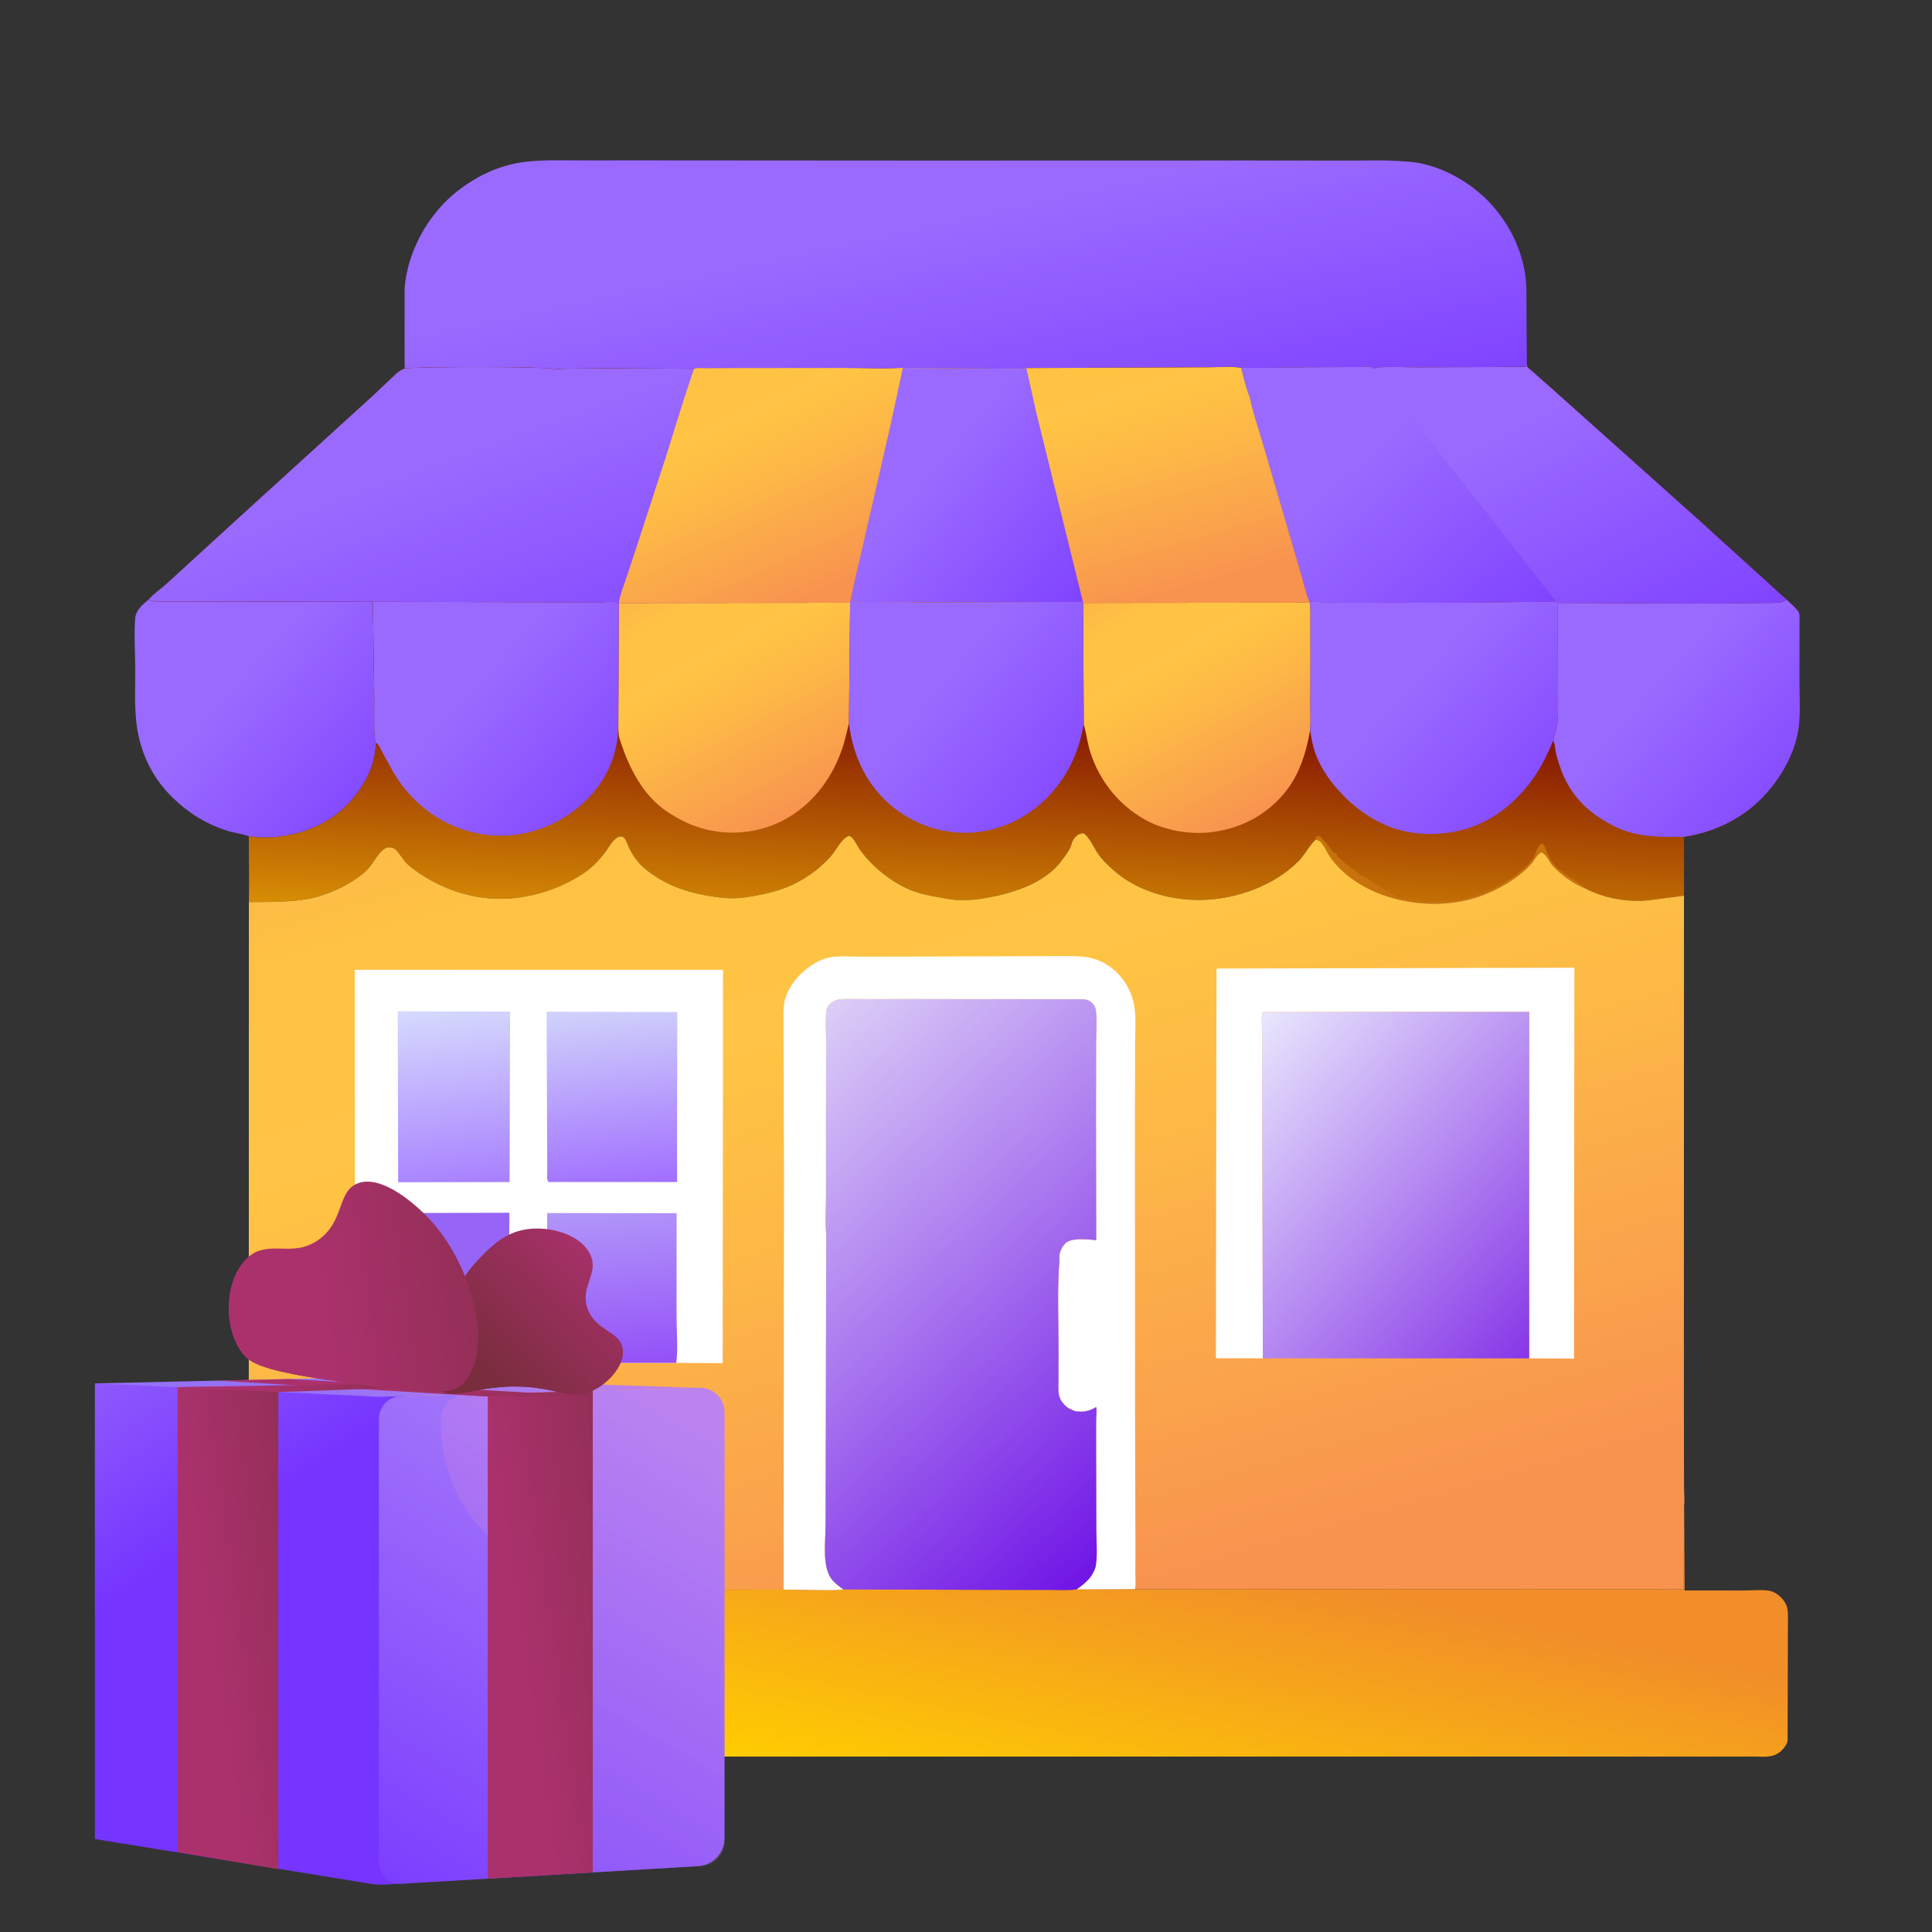
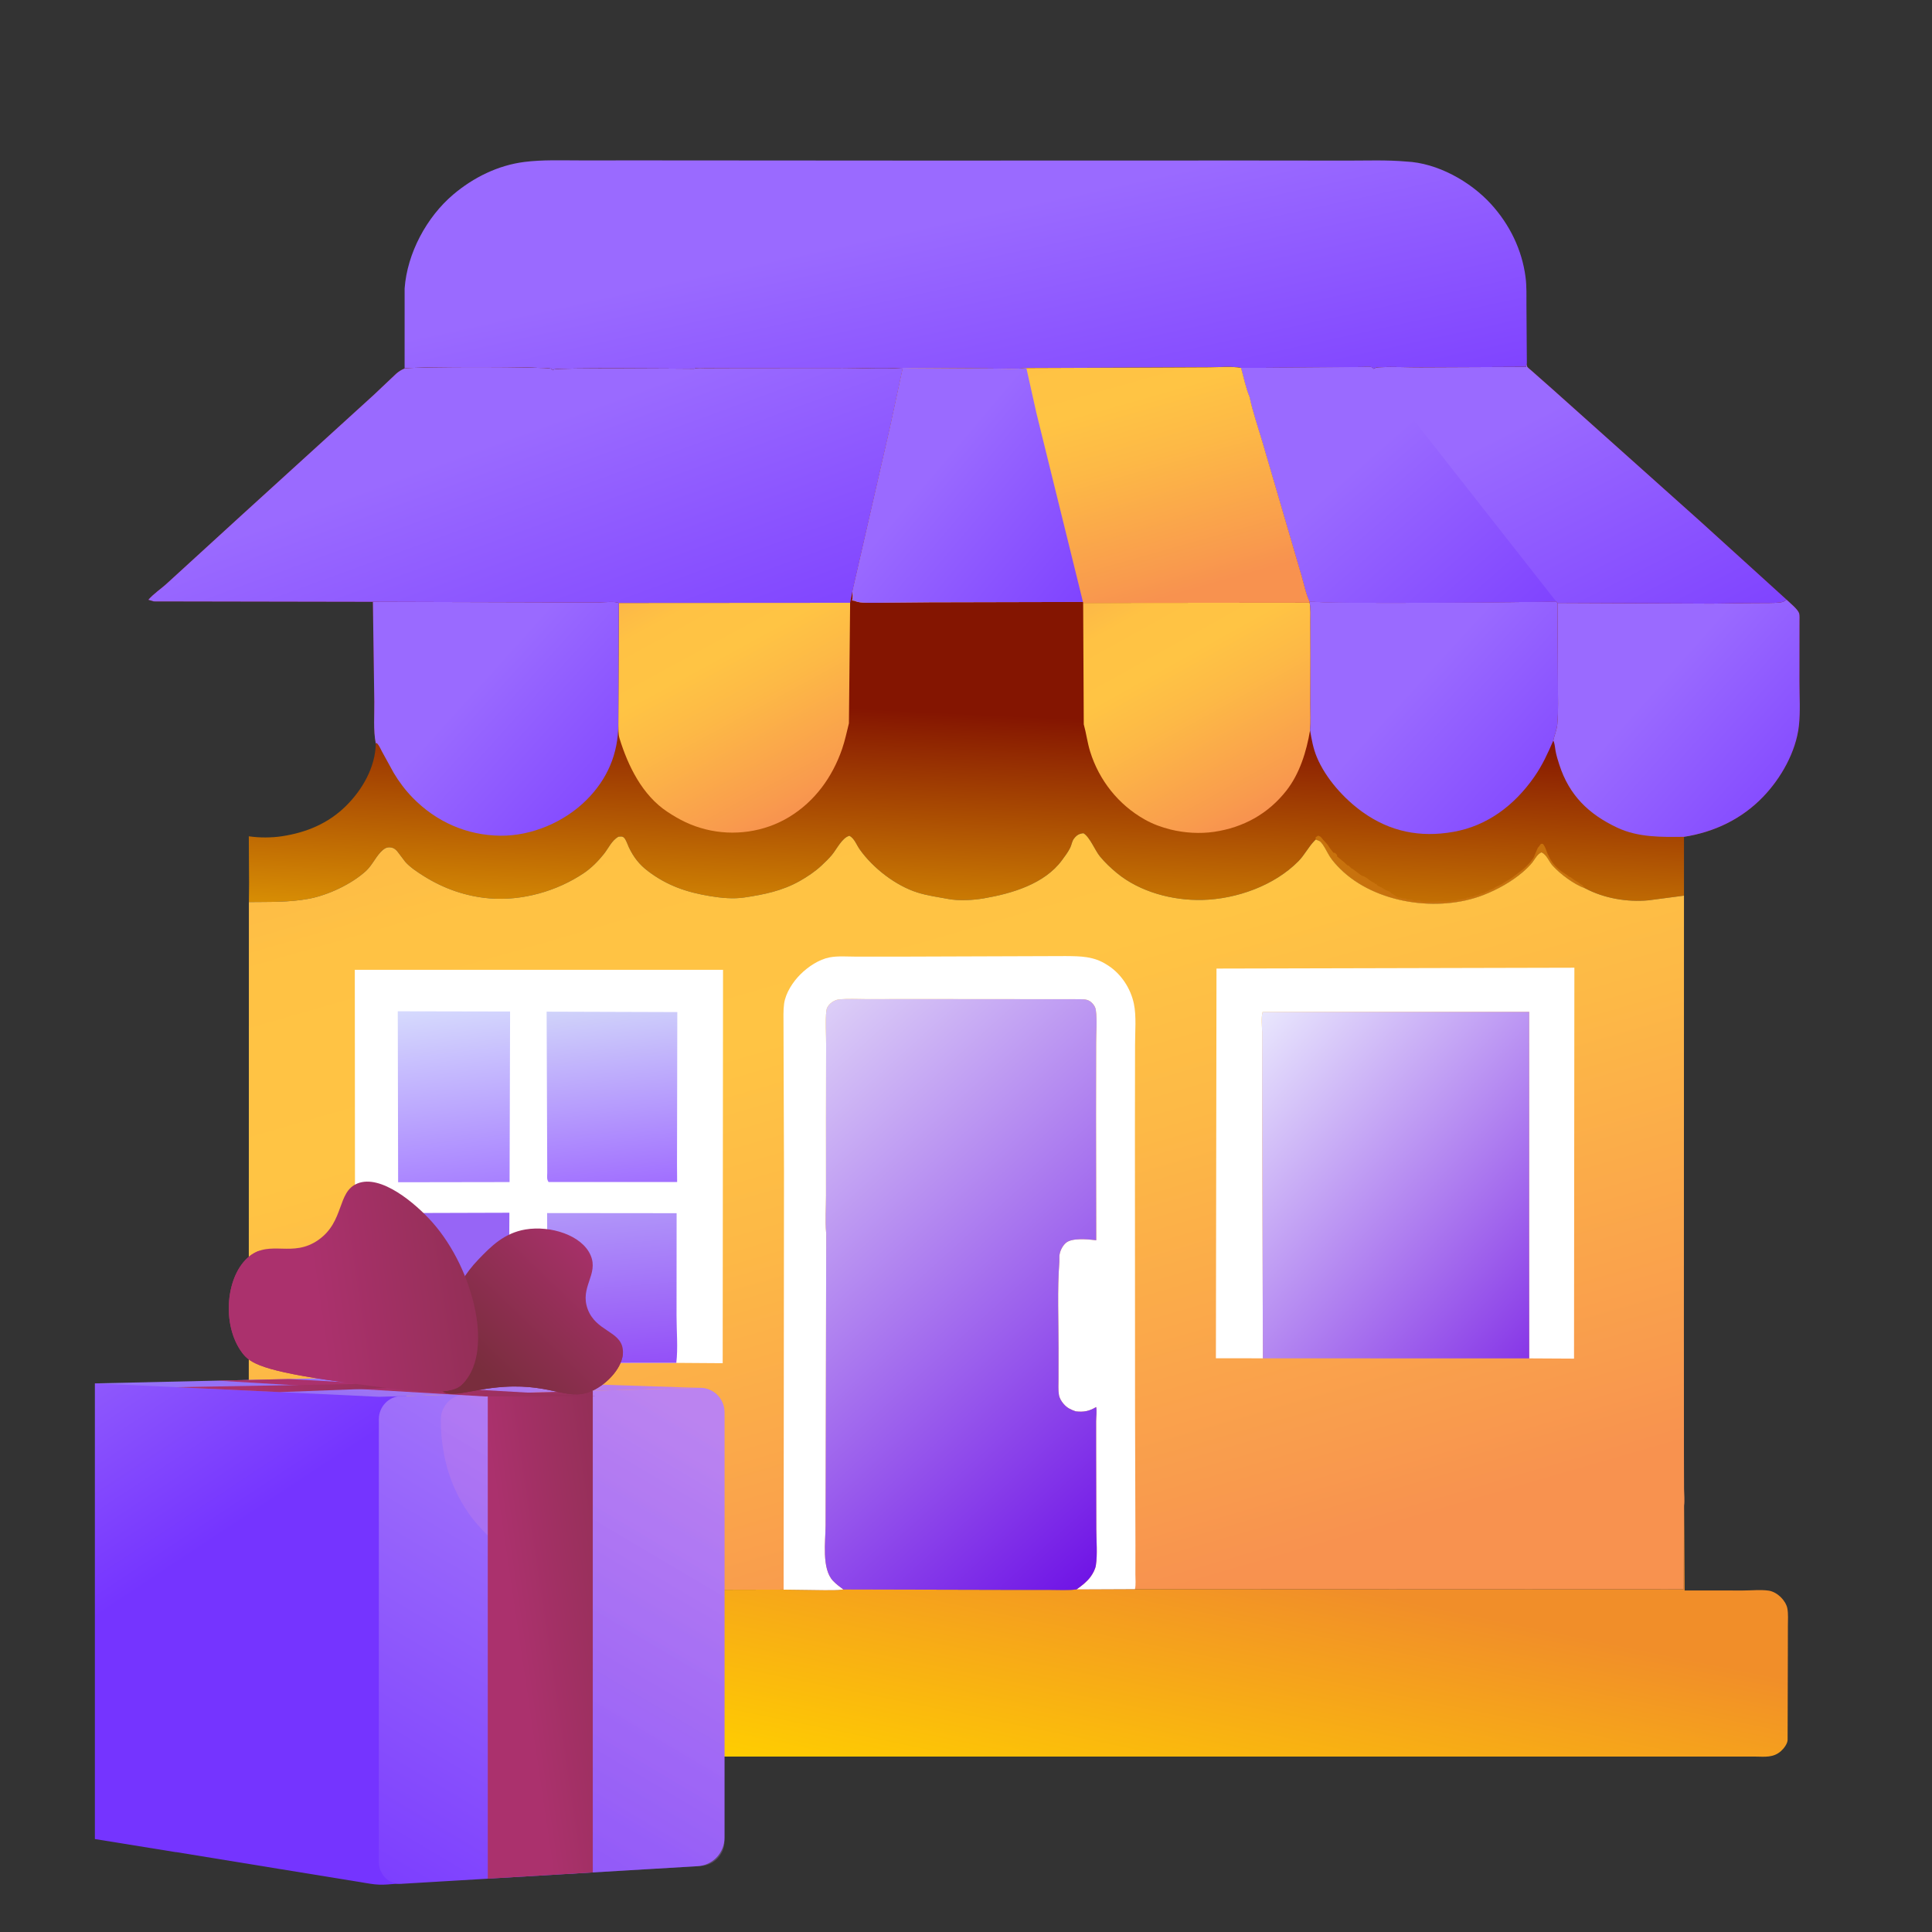
<svg xmlns="http://www.w3.org/2000/svg" width="475" height="475" viewBox="0 0 475 475" fill="none">
  <rect x="0" y="0" width="475" height="475" fill="#333333" stroke="none" />
  <g clip-path="url(#clip0_2230_5622)">
-     <path d="M36.472 147.46L37.804 147.863L91.677 147.96L92.023 172.5C92.068 175.831 91.744 179.531 92.392 182.788C92.286 188.631 89.091 194.185 85.002 198.205C80.661 202.472 75.303 204.686 69.342 205.595C66.751 205.99 63.77 205.996 61.167 205.608C59.644 204.983 57.723 204.824 56.11 204.332C50.363 202.577 45.23 199.189 41.168 194.781C36.814 190.054 34.272 184.074 33.535 177.711C33.033 173.368 33.266 168.805 33.254 164.436C33.243 160.406 32.931 156.16 33.219 152.148C33.372 150.029 34.96 148.724 36.472 147.46Z" fill="url(#paint0_linear_2230_5622)" />
    <path d="M99.477 90.592L99.481 70.906C100.109 62.279 104.875 53.379 111.438 47.821C116.389 43.628 122.456 40.631 128.925 39.815C133.368 39.255 137.92 39.442 142.392 39.438L161.643 39.437L226.845 39.481L306.57 39.46L331.229 39.486C336.028 39.493 340.936 39.291 345.718 39.715C353.388 40.059 361.491 44.595 366.578 50.172C371.155 55.19 374.197 61.388 375.071 68.146C375.368 70.443 375.279 72.8 375.29 75.113L375.392 89.361L375.153 90.206L349.297 90.323C346.041 90.347 342.672 90.123 339.436 90.295C338.756 90.331 338.259 90.28 337.742 90.734C337.533 90.579 337.363 90.352 337.116 90.271C336.654 90.12 335.561 90.235 335.045 90.231L328.951 90.297L308.738 90.453L305.133 90.447C302.703 90.013 299.861 90.295 297.384 90.305L282.59 90.373L252.348 90.493C249.525 90.832 246.445 90.615 243.595 90.616L224.133 90.487L221.978 90.44C217.162 90.773 212.128 90.478 207.285 90.471L180.117 90.494L173.454 90.516C172.595 90.521 171.422 90.384 170.621 90.669C167.203 90.65 136.743 90.357 136.117 90.863L135.975 91.004L135.715 90.827L135.522 90.67C134.621 90.128 102.204 90.137 99.477 90.592Z" fill="url(#paint1_linear_2230_5622)" />
    <path d="M414.054 370.153L414.178 391.034L428.533 391.04C430.545 391.04 432.876 390.788 434.854 391.075C435.942 391.232 437.043 391.913 437.813 392.668C438.559 393.398 439.267 394.455 439.449 395.505C439.682 396.837 439.572 398.331 439.57 399.685L439.559 406.198L439.499 427.76C439.478 428.723 438.568 429.906 437.859 430.531C435.998 432.171 433.95 431.906 431.64 431.873L46.48 431.873C43.94 431.946 40.292 432.417 38.181 430.823C37.027 429.951 36.312 428.579 36.191 427.146C36.027 425.222 36.15 423.192 36.147 421.252L36.145 409.749L36.156 400.598C36.162 399.065 36.032 397.381 36.224 395.864C36.374 394.676 36.739 393.657 37.58 392.779C38.197 392.135 39.09 391.526 39.967 391.32C41.738 390.901 44.17 391.213 46.04 391.208L61.153 391.115L192.656 390.821L202.639 390.951C204.138 390.93 205.869 391.01 207.343 390.781L246.667 390.876L258.312 390.885C260.384 390.885 262.626 391.029 264.68 390.76L279.039 390.698L413.964 390.749L414.03 370.43L414.054 370.153Z" fill="url(#paint2_linear_2230_5622)" />
    <path d="M375.393 89.36C375.413 89.609 375.372 89.87 375.454 90.106C375.528 90.32 376.425 91.022 376.62 91.203L381.913 95.879L418.055 128.199L439.238 147.423C440.034 148.196 442.023 149.777 442.34 150.794C442.493 151.285 442.419 152.265 442.427 152.793L442.414 167.567C442.406 171.131 442.674 174.943 442.277 178.475C441.557 184.865 437.862 191.365 433.44 195.941C428.179 201.388 421.456 204.581 414.023 205.741L414.022 220.202L405.306 221.351C400.084 221.842 394.361 220.866 389.727 218.404C387.09 217.492 383.646 214.937 381.775 212.877C380.758 211.758 380.353 210.202 378.995 209.55C377.941 209.994 377.458 211.099 376.787 211.971C376.114 212.845 375.214 213.702 374.376 214.419C371.604 216.791 368.153 218.698 364.768 220.027C353.665 224.388 338.067 222.153 329.463 213.571C328.539 212.65 327.635 211.652 326.928 210.552C326.265 209.518 325.464 207.686 324.593 206.893C324.389 206.708 323.759 206.528 323.483 206.407L323.183 206.707C321.702 208.222 320.728 210.224 319.24 211.731C313.272 217.774 303.955 221.054 295.601 221.257C288.321 221.434 280.238 219.318 274.546 214.604C273.081 213.391 271.637 212.031 270.43 210.559C269.202 209.064 267.934 205.763 266.377 204.86C265.337 204.968 264.764 205.287 264.088 206.134C263.537 206.824 263.499 207.647 263.13 208.412C262.63 209.45 261.776 210.577 261.093 211.504C256.787 217.347 248.723 219.699 241.924 220.863C239.237 221.324 235.771 221.524 233.095 221.015C230.518 220.526 228.023 220.218 225.503 219.414C220.157 217.709 214.609 213.404 211.386 208.856C210.573 207.708 210.093 206.182 208.858 205.488C207.064 205.901 205.685 208.827 204.516 210.214C203.721 211.159 202.807 212.043 201.9 212.879C200.334 214.323 198.488 215.553 196.637 216.598C192.343 219.021 187.858 219.932 183.052 220.647C180.267 221.061 177.378 220.779 174.616 220.327C168.845 219.383 164.028 217.742 159.328 214.188C157.144 212.537 155.769 210.739 154.596 208.29C154.278 207.627 153.928 206.42 153.401 205.937C152.978 205.547 152.561 205.687 152.034 205.71C150.347 206.708 149.653 208.479 148.466 209.973C147.081 211.716 145.36 213.446 143.513 214.684C136.888 219.124 128.373 221.529 120.375 220.874C114.604 220.401 109.147 218.495 104.247 215.43C102.674 214.445 100.856 213.263 99.617 211.864L97.881 209.567C97.437 208.953 96.917 208.493 96.138 208.362C95.364 208.23 94.738 208.457 94.15 208.955C92.485 210.363 91.604 212.663 89.95 214.164C86.396 217.39 80.637 220.088 75.94 220.966C71.052 221.88 66.136 221.72 61.192 221.784L61.239 217.191L61.17 205.609C63.773 205.996 66.754 205.99 69.345 205.595C75.306 204.686 80.664 202.472 85.005 198.205C89.094 194.186 92.289 188.631 92.395 182.788C91.747 179.532 92.071 175.831 92.026 172.501L91.68 147.96L37.807 147.863L36.475 147.46C37.718 145.987 39.749 144.653 41.186 143.306L59.261 126.784L91.896 97.085L97.374 91.903C98.025 91.325 98.671 90.92 99.477 90.591C102.205 90.137 134.621 90.128 135.523 90.67L135.716 90.827L135.976 91.004L136.118 90.863C136.744 90.357 167.204 90.65 170.622 90.669C171.423 90.384 172.596 90.521 173.454 90.516L180.118 90.494L207.286 90.47C212.128 90.478 217.162 90.773 221.979 90.44L224.133 90.487L243.596 90.616C246.445 90.615 249.526 90.832 252.349 90.493L282.591 90.373L297.385 90.304C299.862 90.295 302.704 90.013 305.134 90.447L308.739 90.453L328.952 90.297L335.045 90.231C335.562 90.235 336.655 90.12 337.117 90.271C337.363 90.352 337.534 90.579 337.743 90.734C338.26 90.28 338.757 90.331 339.436 90.295C342.673 90.123 346.042 90.347 349.298 90.323L375.154 90.206L375.393 89.36Z" fill="url(#paint3_linear_2230_5622)" />
    <path d="M324.089 205.455C324.417 205.599 324.632 205.629 324.851 205.921C325.475 206.753 326.306 207.397 326.794 208.277C327.041 208.722 327.541 209.206 327.839 209.668L328.186 209.669C328.551 210.034 328.763 210.058 328.767 210.596L330.042 211.642C330.405 211.926 330.724 212.215 331.05 212.54C331.771 213.262 330.843 212.396 331.665 212.916L332.246 213.497L332.536 213.612L334.217 214.889L334.583 215.142C335.213 215.562 334.593 215.173 335.319 215.467C336.247 215.844 336.917 216.756 337.927 217.091L338.16 217.438L338.276 217.208L338.506 217.554C338.847 217.895 339.373 218.044 339.782 218.25L340.008 218.425C340.343 218.677 341.23 219.107 341.638 219.178L341.907 219.462C342.435 219.989 341.975 219.591 342.566 219.874L343.031 220.223C343.415 220.497 343.58 220.667 344.046 220.705C344.518 220.743 344.295 220.702 344.647 220.835C345.004 220.97 345.324 220.93 345.698 220.919L345.93 221.151L346.189 221.153C346.807 221.164 347.25 221.138 347.785 221.497L348.09 221.439C348.466 221.378 348.798 221.374 349.177 221.383L349.409 221.615C351.164 221.787 353.076 221.609 354.851 221.611C355.532 221.611 356.382 221.758 356.947 221.383L357.258 221.422C357.703 221.458 357.818 221.365 358.222 221.265L358.918 221.151C359.434 221.062 359.898 220.92 360.426 220.917L360.658 220.687C361.129 220.686 361.237 220.8 361.585 220.455L362.049 220.512L362.245 220.375C362.549 220.186 362.749 220.168 363.093 220.105C363.514 220.028 363.596 220.065 363.905 219.759L364.666 219.592C365.149 219.496 364.775 219.581 365.296 219.295L365.557 219.194C365.834 219.083 366.035 218.971 366.289 218.825C366.631 218.628 366.854 218.634 367.153 218.482L367.37 218.317C367.788 218.003 368.36 217.838 368.833 217.555L369.058 217.446C369.399 217.276 369.246 217.357 369.613 217.091C370.365 216.545 371.333 216.203 372.022 215.585L373.878 214.193L374.147 213.981C375.059 213.252 375.984 212.358 376.661 211.407L376.933 211.034C377.189 210.664 377.201 210.514 377.358 210.133L378.054 208.509L378.864 207.467H379.328C380.075 208.338 380.155 209.378 380.718 210.364L380.835 210.654C381.488 211.962 382.461 213.14 383.619 214.018L383.981 214.297L384.895 214.889C385.314 215.153 385.165 215.066 385.533 215.36C386.092 215.807 385.534 215.399 386.169 215.699L386.634 216.048C386.986 216.317 387.313 216.561 387.718 216.742C388.222 216.967 388.408 217.375 388.952 217.555L389.726 218.404C387.089 217.492 383.646 214.937 381.774 212.877C380.757 211.758 380.352 210.202 378.995 209.55C377.94 209.994 377.458 211.099 376.786 211.971C376.113 212.845 375.214 213.702 374.376 214.419C371.604 216.791 368.152 218.698 364.767 220.027C353.664 224.388 338.066 222.154 329.463 213.572C328.539 212.65 327.634 211.652 326.928 210.552C326.265 209.519 325.464 207.687 324.592 206.893C324.389 206.708 323.758 206.528 323.482 206.407L323.465 205.846L324.089 205.455Z" fill="#C8720D" />
    <path d="M321.988 148.179C322.286 149.689 322.167 151.322 322.174 152.858L322.195 161.47L322.165 173.288C322.157 175.353 322.277 177.497 322.093 179.549C321.225 184.719 319.547 190.209 316.259 194.393C311.756 200.123 305.671 203.455 298.498 204.514C295.044 205.024 291.207 204.787 287.822 203.95C285.567 203.393 283.477 202.625 281.443 201.484C274.997 197.864 270.226 191.853 268.028 184.797C267.335 182.574 267.078 180.312 266.454 178.082L266.305 148.23L321.988 148.179Z" fill="url(#paint4_linear_2230_5622)" />
    <path d="M152.148 148.236L209.011 148.2L208.714 177.839C208.186 179.932 207.749 182.077 207.046 184.12C204.665 191.033 200.349 197.017 194.042 200.855C187.937 204.57 180.389 205.638 173.462 203.89C169.883 202.988 167.114 201.6 164.06 199.577C157.922 195.511 154.414 188.341 152.317 181.549C151.992 180.497 152.059 179.232 152.02 178.134L152.148 148.236Z" fill="url(#paint5_linear_2230_5622)" />
-     <path d="M209.568 145.41C209.63 146.176 209.739 146.883 209.494 147.627L209.776 147.661C210.289 147.738 209.97 147.676 210.384 147.832C211.697 148.325 213.858 148.175 215.26 148.199L228.482 148.079L266.257 147.994L266.305 148.229L266.454 178.082C265.404 183.789 263.534 188.597 259.971 193.219C255.135 199.49 248.275 203.618 240.382 204.562C233.099 205.433 225.576 203.201 219.829 198.662C213.234 193.454 209.728 186.025 208.713 177.839L209.01 148.2L209.568 145.41Z" fill="url(#paint6_linear_2230_5622)" />
    <path d="M321.982 147.935L322.851 147.859C323.903 148.558 377.413 148.052 382.597 147.873L382.93 148.233L383.032 167.776C383.004 171.178 383.19 174.76 382.873 178.13C382.745 179.484 382.164 180.751 381.895 182.074C380.515 185.26 379.199 188.162 377.194 191.029C372.356 197.951 365.718 203.053 357.298 204.527C349.139 205.956 341.768 204.485 335.028 199.672C330.448 196.402 325.927 191.375 323.747 186.126C322.863 183.998 322.468 181.811 322.093 179.548C322.277 177.495 322.157 175.352 322.166 173.286L322.195 161.468L322.174 152.856C322.168 151.321 322.286 149.687 321.988 148.177L321.982 147.935Z" fill="url(#paint7_linear_2230_5622)" />
    <path d="M91.678 147.96L135.913 148.087L147.609 148.086C148.846 148.086 151.012 147.788 152.147 148.235L152.018 178.134C151.985 185.357 149.325 191.548 144.207 196.668C138.79 202.087 130.737 205.547 123.041 205.466C114.744 205.377 107.23 202.042 101.443 196.111C99.666 194.291 98.097 192.204 96.795 190.019L93.94 184.823C93.552 184.105 93.206 183.201 92.597 182.665L92.394 182.788C91.745 179.531 92.069 175.831 92.024 172.5L91.678 147.96Z" fill="url(#paint8_linear_2230_5622)" />
    <path d="M439.236 147.424C440.032 148.197 442.021 149.778 442.338 150.795C442.491 151.286 442.417 152.266 442.425 152.794L442.412 167.567C442.404 171.132 442.672 174.944 442.275 178.476C441.555 184.866 437.86 191.366 433.439 195.942C428.177 201.388 421.454 204.582 414.022 205.742C408.436 205.808 402.749 205.907 397.567 203.464C390.555 200.156 385.795 195.508 383.372 188.013C383.019 186.918 382.662 185.789 382.452 184.658C382.312 183.911 382.289 183.08 382.016 182.373L381.895 182.075C382.164 180.752 382.745 179.485 382.873 178.131C383.19 174.761 383.004 171.179 383.031 167.776L382.93 148.234L420.861 148.405L431.387 148.258C433.45 148.225 435.66 148.336 437.706 148.107C438.354 148.034 438.727 147.816 439.236 147.424Z" fill="url(#paint9_linear_2230_5622)" />
    <path d="M375.392 89.36C375.412 89.609 375.371 89.87 375.452 90.106C375.527 90.32 376.424 91.022 376.619 91.203L381.911 95.879L418.054 128.199L439.236 147.423C438.727 147.816 438.354 148.034 437.706 148.106C435.661 148.335 433.451 148.224 431.388 148.258L420.862 148.404L382.93 148.233L382.597 147.873C377.413 148.052 323.904 148.559 322.852 147.86L321.983 147.935C321.077 146.082 320.607 143.602 320.016 141.598L315.844 127.331L310.306 108.418C309.249 104.837 307.99 101.234 307.223 97.584C306.288 95.358 305.786 92.784 305.133 90.447L308.738 90.453L328.951 90.297L335.044 90.231C335.56 90.235 336.653 90.12 337.116 90.271C337.362 90.352 337.533 90.579 337.741 90.734C338.258 90.28 338.756 90.331 339.435 90.295C342.671 90.123 346.041 90.347 349.296 90.323L375.153 90.206L375.392 89.36Z" fill="url(#paint10_linear_2230_5622)" />
    <path d="M308.738 90.454L328.951 90.298L335.044 90.231C335.56 90.236 336.653 90.121 337.116 90.272C337.362 90.352 337.533 90.58 337.741 90.735L382.597 147.874C377.413 148.053 323.904 148.559 322.852 147.86L321.983 147.936C321.077 146.082 320.607 143.602 320.016 141.599L315.844 127.332L310.306 108.419C309.249 104.838 307.99 101.235 307.223 97.585C306.288 95.359 305.786 92.784 305.133 90.448L308.738 90.454Z" fill="url(#paint11_linear_2230_5622)" />
    <path d="M282.589 90.373L297.384 90.305C299.861 90.295 302.702 90.013 305.133 90.448C305.786 92.784 306.288 95.359 307.223 97.584C307.99 101.234 309.249 104.837 310.306 108.419L315.844 127.331L320.016 141.599C320.607 143.602 321.077 146.082 321.983 147.935L321.988 148.178L266.305 148.229L266.258 147.993L228.483 148.079L215.261 148.198C213.859 148.175 211.698 148.324 210.385 147.831C209.97 147.675 210.29 147.738 209.777 147.661L209.494 147.627C209.74 146.883 209.63 146.175 209.569 145.41L218.809 105.129L221.977 90.44L224.132 90.487L243.594 90.616C246.444 90.615 249.524 90.832 252.347 90.493L282.589 90.373Z" fill="url(#paint12_linear_2230_5622)" />
    <path d="M221.977 90.44L224.132 90.487L243.594 90.616C246.444 90.615 249.524 90.833 252.347 90.494L254.781 101.43L266.258 147.994L228.483 148.079L215.261 148.199C213.859 148.175 211.698 148.325 210.385 147.831C209.97 147.676 210.29 147.738 209.777 147.661L209.494 147.627C209.74 146.883 209.63 146.175 209.569 145.41L218.809 105.129L221.977 90.44Z" fill="url(#paint13_linear_2230_5622)" />
    <path d="M99.477 90.592C102.205 90.137 134.621 90.128 135.523 90.67L135.716 90.827L135.976 91.004L136.118 90.864C136.744 90.358 167.204 90.651 170.622 90.669C171.423 90.385 172.596 90.521 173.454 90.517L180.118 90.494L207.286 90.471C212.128 90.478 217.162 90.773 221.979 90.44L218.81 105.129L209.57 145.41L209.012 148.2L152.149 148.236C151.014 147.789 148.848 148.087 147.611 148.086L135.915 148.087L91.68 147.961L37.807 147.864L36.475 147.461C37.718 145.988 39.749 144.654 41.186 143.307L59.261 126.785L91.896 97.085L97.374 91.903C98.025 91.325 98.671 90.921 99.477 90.592Z" fill="url(#paint14_linear_2230_5622)" />
-     <path d="M170.62 90.67C171.421 90.385 172.594 90.522 173.452 90.517L180.116 90.494L207.284 90.471C212.126 90.478 217.16 90.773 221.977 90.44L218.808 105.129L209.568 145.41L209.01 148.2L152.146 148.236C152.431 146.29 153.231 144.355 153.855 142.495L156.6 134.197L163.718 112.328L168.064 98.391L170.62 90.67Z" fill="url(#paint15_linear_2230_5622)" />
    <path d="M61.191 221.785C66.135 221.72 71.051 221.88 75.94 220.966C80.637 220.088 86.395 217.391 89.949 214.165C91.603 212.663 92.484 210.363 94.149 208.955C94.737 208.457 95.364 208.231 96.137 208.362C96.916 208.493 97.436 208.954 97.88 209.568L99.616 211.864C100.855 213.263 102.673 214.446 104.247 215.43C109.146 218.495 114.603 220.401 120.374 220.874C128.372 221.529 136.888 219.124 143.513 214.684C145.36 213.446 147.081 211.716 148.465 209.973C149.652 208.479 150.347 206.708 152.033 205.71C152.561 205.687 152.977 205.548 153.4 205.937C153.927 206.42 154.277 207.627 154.595 208.29C155.768 210.739 157.143 212.537 159.327 214.189C164.027 217.742 168.844 219.384 174.615 220.327C177.377 220.779 180.266 221.061 183.052 220.647C187.857 219.932 192.342 219.022 196.636 216.599C198.487 215.553 200.333 214.323 201.899 212.88C202.806 212.043 203.721 211.159 204.516 210.215C205.685 208.827 207.063 205.902 208.857 205.488C210.093 206.182 210.572 207.709 211.386 208.856C214.609 213.405 220.156 217.709 225.502 219.415C228.022 220.219 230.518 220.526 233.094 221.015C235.77 221.524 239.236 221.324 241.923 220.864C248.722 219.699 256.787 217.348 261.092 211.504C261.775 210.577 262.629 209.45 263.129 208.413C263.499 207.648 263.537 206.824 264.087 206.134C264.763 205.287 265.336 204.968 266.377 204.86C267.933 205.764 269.202 209.064 270.429 210.559C271.636 212.031 273.08 213.391 274.546 214.604C280.237 219.318 288.321 221.435 295.6 221.258C303.954 221.054 313.271 217.774 319.239 211.731C320.727 210.224 321.701 208.222 323.183 206.707L323.482 206.407C323.758 206.528 324.389 206.708 324.592 206.893C325.464 207.687 326.265 209.519 326.927 210.552C327.634 211.652 328.538 212.65 329.463 213.572C338.066 222.154 353.664 224.388 364.767 220.027C368.152 218.698 371.603 216.791 374.376 214.419C375.214 213.702 376.113 212.845 376.786 211.971C377.457 211.099 377.94 209.994 378.995 209.55C380.352 210.202 380.757 211.758 381.774 212.877C383.645 214.937 387.089 217.492 389.726 218.404C394.361 220.866 400.083 221.842 405.305 221.351L414.022 220.203L414.001 326.167L414.014 357.69L414.042 366.077C414.054 367.372 414.227 368.88 414.055 370.154L414.032 370.431L413.965 390.75L279.04 390.699L264.681 390.76C262.628 391.03 260.385 390.885 258.313 390.886L246.668 390.877L207.344 390.782C205.87 391.01 204.139 390.931 202.64 390.952L192.657 390.822L61.154 391.116L61.191 221.785Z" fill="url(#paint16_linear_2230_5622)" />
    <path d="M310.492 333.953L298.941 333.941L299.086 238.131L387.077 237.922L386.988 334.031L375.969 333.97L375.954 301.514L375.97 248.769L310.436 248.779C310.009 250.181 310.302 252.38 310.302 253.865L310.3 266.818L310.492 333.953Z" fill="white" />
    <path d="M192.657 390.823L192.751 287.898L192.658 260.981L192.631 251.977C192.638 250.273 192.547 248.469 192.777 246.779C193.137 244.13 194.956 241.371 196.819 239.524C198.686 237.673 201.345 235.888 203.95 235.384C206.012 234.985 208.429 235.201 210.541 235.197L223.071 235.191L261.997 235.06C265.724 235.092 268.89 235.099 272.138 237.188L272.466 237.395C275.684 239.479 277.998 243.051 278.775 246.778C279.42 249.877 279.058 253.668 279.065 256.836L279.032 277.318L279.061 346.568L279.158 379.961L279.145 387.064C279.141 388.179 279.302 389.624 279.04 390.7L264.681 390.761C265.921 389.917 267.228 388.887 268.123 387.673C268.685 386.911 269.29 385.797 269.431 384.865C269.859 382.051 269.542 378.786 269.537 375.919L269.494 356.751L269.493 349.401C269.501 348.258 269.695 347.064 269.51 345.934C267.8 346.952 266.46 347.219 264.484 346.996C263.27 346.573 262.368 346.172 261.511 345.177C260.962 344.539 260.504 343.808 260.354 342.968C260.134 341.742 260.244 340.352 260.239 339.101L260.248 331.464C260.267 324.448 259.922 317.203 260.456 310.217L260.459 308.82C260.546 307.642 261.189 306.326 262.085 305.558C263.537 304.312 267.394 304.675 269.24 304.891L269.517 304.927L269.468 274.083L269.498 256.353C269.493 253.802 269.777 250.834 269.422 248.325C269.333 247.699 269.03 247.17 268.607 246.71C267.774 245.801 266.933 245.675 265.747 245.665L225.28 245.631L213.001 245.645C210.784 245.649 208.404 245.482 206.203 245.735C205.422 245.825 204.67 246.238 204.1 246.774C203.585 247.258 203.242 247.808 203.164 248.518C202.88 251.119 203.119 254.06 203.111 256.691L203.078 274.788L203.084 293.912C203.086 296.864 202.84 300.054 203.105 302.981L203.135 303.091L202.984 375.027C202.962 378.926 201.98 385.671 204.797 388.652C205.561 389.461 206.448 390.127 207.344 390.783C205.87 391.011 204.139 390.932 202.64 390.953L192.657 390.823Z" fill="white" />
    <path d="M310.493 333.953L310.301 266.819L310.303 253.865C310.303 252.38 310.01 250.182 310.437 248.779L375.971 248.77L375.955 301.514L375.97 333.97L344.559 333.966L310.493 333.953Z" fill="url(#paint17_linear_2230_5622)" />
    <path d="M98.029 335.128L87.308 335.18L87.232 238.441L177.764 238.44L177.679 335.155L166.277 335.076L138.949 335.08C137.08 335.312 134.968 335.12 133.077 335.09L125.037 335.107L98.029 335.128Z" fill="white" />
    <path d="M98.029 335.127L97.822 298.243L125.238 298.162L125.036 335.106L98.029 335.127Z" fill="#9765F6" />
    <path d="M97.795 248.634L125.411 248.689L125.283 290.624L97.883 290.668L97.795 248.634Z" fill="url(#paint18_linear_2230_5622)" />
    <path d="M138.947 335.08L134.648 334.968L134.516 298.243L166.355 298.274L166.335 323.521C166.332 327.227 166.716 331.423 166.275 335.076L138.947 335.08Z" fill="url(#paint19_linear_2230_5622)" />
    <path d="M134.545 288.341L134.393 248.725L166.522 248.829L166.45 286.282L166.48 290.613L134.87 290.605C134.363 289.927 134.538 289.17 134.545 288.341Z" fill="url(#paint20_linear_2230_5622)" />
    <path d="M203.134 303.09L203.103 302.98C202.839 300.052 203.084 296.863 203.083 293.91L203.077 274.787L203.109 256.689C203.117 254.058 202.878 251.117 203.162 248.516C203.24 247.807 203.584 247.257 204.098 246.772C204.668 246.237 205.42 245.823 206.201 245.733C208.402 245.48 210.782 245.647 213 245.643L225.278 245.63L265.745 245.663C266.931 245.673 267.773 245.8 268.605 246.708C269.028 247.169 269.332 247.698 269.42 248.324C269.775 250.832 269.491 253.8 269.496 256.352L269.467 274.082L269.515 304.925L269.238 304.889C267.392 304.674 263.535 304.31 262.083 305.556C261.188 306.325 260.544 307.64 260.457 308.819L260.454 310.215C259.92 317.202 260.265 324.447 260.246 331.462L260.237 339.099C260.242 340.35 260.132 341.741 260.352 342.967C260.502 343.806 260.96 344.537 261.509 345.175C262.366 346.17 263.268 346.571 264.482 346.995C266.458 347.218 267.798 346.951 269.508 345.932C269.693 347.062 269.5 348.256 269.491 349.4L269.493 356.749L269.535 375.917C269.54 378.784 269.857 382.049 269.43 384.863C269.288 385.796 268.683 386.909 268.121 387.671C267.227 388.885 265.919 389.916 264.679 390.76C262.626 391.029 260.384 390.885 258.312 390.885L246.667 390.876L207.342 390.781C206.447 390.126 205.56 389.459 204.795 388.65C201.979 385.67 202.96 378.924 202.982 375.025L203.134 303.09Z" fill="url(#paint21_linear_2230_5622)" />
    <path d="M100.813 462.879L95.301 463.312C93.872 463.427 92.435 463.367 91.021 463.135L69.158 459.571L68.801 459.515L43.394 455.368H43.236L23.326 452.145V340.114H43.354H43.394L68.801 341.377L69.177 341.566L99.907 342.75L100.813 462.879Z" fill="url(#paint22_linear_2230_5622)" />
    <path d="M178.124 347.246V451.804C178.132 453.595 177.454 455.321 176.228 456.626C175.002 457.932 173.322 458.718 171.534 458.822L98.614 463.16C95.661 463.335 93.147 460.884 93.147 457.845V348.915C93.147 345.871 95.533 343.348 98.494 343.255L171.94 341.21C172.746 341.185 173.549 341.323 174.301 341.615C175.053 341.908 175.738 342.349 176.316 342.913C176.893 343.476 177.351 344.15 177.661 344.895C177.972 345.64 178.129 346.439 178.124 347.246Z" fill="url(#paint23_linear_2230_5622)" />
    <path d="M23.479 340.115L93.145 343.415L171.938 341.22L91.157 338.587L23.479 340.115Z" fill="url(#paint24_linear_2230_5622)" />
    <path style="mix-blend-mode:multiply" opacity="0.3" d="M171.835 341.223L114.315 342.825C112.716 342.888 111.204 343.568 110.096 344.723C108.988 345.878 108.371 347.418 108.375 349.018C108.375 354.599 109.31 360.365 111.766 365.929C119.955 384.475 138.258 385.159 142.068 402.183C145.24 416.367 134.004 422.469 132.815 440.595C132.497 445.768 133.009 450.959 134.333 455.97C134.692 457.364 135.521 458.591 136.681 459.443C137.841 460.295 139.26 460.72 140.697 460.645L172.364 458.763C173.927 458.672 175.395 457.986 176.466 456.845C177.537 455.704 178.13 454.196 178.123 452.631V347.35C178.127 346.53 177.966 345.719 177.65 344.963C177.333 344.207 176.868 343.522 176.281 342.95C175.694 342.379 174.998 341.931 174.234 341.634C173.47 341.337 172.654 341.197 171.835 341.223Z" fill="url(#paint25_linear_2230_5622)" />
    <path d="M119.924 461.888L145.742 460.353V341.946L119.924 342.667V461.888Z" fill="url(#paint26_linear_2230_5622)" />
-     <path d="M68.435 341.723V459.571L43.668 455.368V341.056L51.557 340.903L68.435 341.723Z" fill="url(#paint27_linear_2230_5622)" />
    <path d="M70.975 339.043L146.343 343.33H119.245L53.353 339.442L70.975 339.043Z" fill="url(#paint28_linear_2230_5622)" />
    <path d="M107.648 335.425C109.402 324.674 110.687 316.817 117.707 309.56C120.66 306.502 123.901 303.163 129.201 302.274C135.299 301.255 143.08 303.66 145.213 308.638C147.239 313.365 142.467 316.448 144.495 321.879C146.523 327.31 152.465 327.219 153.108 331.628C153.659 335.361 150.014 339.599 146.336 341.585C139.979 345.013 136.372 340.19 123.96 340.967C115.406 341.506 110.47 344.213 108.155 341.481C107.059 340.182 107.168 338.376 107.648 335.425Z" fill="url(#paint29_linear_2230_5622)" />
    <path d="M141.619 331.216C133.956 328.285 130.028 321.907 126.633 323.415C123.618 324.756 125.459 330.354 121.913 334.912C118.675 339.073 112.737 340.062 107.461 340.064C107.579 340.585 107.819 341.069 108.16 341.479C110.475 344.211 115.412 341.504 123.965 340.965C136.377 340.187 139.985 345.011 146.341 341.583C149.717 339.762 153.054 336.046 153.157 332.559C149.577 332.945 145.598 332.736 141.619 331.216Z" fill="url(#paint30_linear_2230_5622)" />
    <path d="M61.356 308.844C66.523 304.774 71.937 309.311 78.29 304.84C84.72 300.31 82.853 293.043 87.836 290.984C93.628 288.589 102.207 295.893 106.311 300.529C116.737 312.301 121.634 333.205 113.393 340.558C110.3 343.316 101.542 342.18 84.15 339.793C64.272 337.064 61.412 335.117 59.51 332.551C54.382 325.658 55.533 313.448 61.356 308.844Z" fill="url(#paint31_linear_2230_5622)" />
    <path d="M93.997 317.67C91.133 316.765 89.814 320.045 83.937 321.361C82.857 321.607 72.473 323.773 66.902 317.257C64.687 314.671 63.651 311.194 63.772 307.505C62.897 307.811 62.081 308.263 61.358 308.841C55.523 313.445 54.384 325.655 59.512 332.548C61.414 335.107 64.274 337.061 84.151 339.79C101.544 342.177 110.302 343.314 113.395 340.555C113.809 340.178 114.19 339.766 114.534 339.325C110.351 339.187 105.983 338.178 102.824 335.107C96.726 329.196 98.867 319.206 93.997 317.67Z" fill="url(#paint32_linear_2230_5622)" />
    <path d="M95.232 341.264L68.796 342.263L43.352 341.057L51.58 340.904L87.598 340.265L95.232 341.264Z" fill="url(#paint33_linear_2230_5622)" />
  </g>
  <defs>
    <linearGradient id="paint0_linear_2230_5622" x1="57.321" y1="169.305" x2="110.297" y2="215.378" gradientUnits="userSpaceOnUse">
      <stop stop-color="#9A6AFF" />
      <stop offset="1" stop-color="#7534FF" />
    </linearGradient>
    <linearGradient id="paint1_linear_2230_5622" x1="212.197" y1="58.698" x2="231.868" y2="148.864" gradientUnits="userSpaceOnUse">
      <stop stop-color="#9A6AFF" />
      <stop offset="1" stop-color="#7534FF" />
    </linearGradient>
    <linearGradient id="paint2_linear_2230_5622" x1="262.705" y1="367.584" x2="229.26" y2="530.993" gradientUnits="userSpaceOnUse">
      <stop offset="0.052" stop-color="#F18E29" />
      <stop offset="0.487" stop-color="#FFCE00" />
    </linearGradient>
    <linearGradient id="paint3_linear_2230_5622" x1="239.27" y1="175.528" x2="236.694" y2="229.821" gradientUnits="userSpaceOnUse">
      <stop stop-color="#841501" />
      <stop offset="1" stop-color="#D78D04" />
    </linearGradient>
    <linearGradient id="paint4_linear_2230_5622" x1="266.43" y1="145.92" x2="304.882" y2="215.137" gradientUnits="userSpaceOnUse">
      <stop stop-color="#FCB148" />
      <stop offset="0.05" stop-color="#FDBA46" />
      <stop offset="0.14" stop-color="#FFC244" />
      <stop offset="0.32" stop-color="#FFC444" />
      <stop offset="0.48" stop-color="#FDB946" />
      <stop offset="0.78" stop-color="#F99C4D" />
      <stop offset="0.87" stop-color="#F8924F" />
      <stop offset="1" stop-color="#F8924F" />
    </linearGradient>
    <linearGradient id="paint5_linear_2230_5622" x1="152.147" y1="145.945" x2="190.102" y2="215.729" gradientUnits="userSpaceOnUse">
      <stop stop-color="#FCB148" />
      <stop offset="0.05" stop-color="#FDBA46" />
      <stop offset="0.14" stop-color="#FFC244" />
      <stop offset="0.32" stop-color="#FFC444" />
      <stop offset="0.48" stop-color="#FDB946" />
      <stop offset="0.78" stop-color="#F99C4D" />
      <stop offset="0.87" stop-color="#F8924F" />
      <stop offset="1" stop-color="#F8924F" />
    </linearGradient>
    <linearGradient id="paint6_linear_2230_5622" x1="232.302" y1="167.592" x2="285.738" y2="212.16" gradientUnits="userSpaceOnUse">
      <stop stop-color="#9A6AFF" />
      <stop offset="1" stop-color="#7534FF" />
    </linearGradient>
    <linearGradient id="paint7_linear_2230_5622" x1="346.935" y1="169.239" x2="399.083" y2="216.974" gradientUnits="userSpaceOnUse">
      <stop stop-color="#9A6AFF" />
      <stop offset="1" stop-color="#7534FF" />
    </linearGradient>
    <linearGradient id="paint8_linear_2230_5622" x1="116.381" y1="169.458" x2="168.74" y2="216.646" gradientUnits="userSpaceOnUse">
      <stop stop-color="#9A6AFF" />
      <stop offset="1" stop-color="#7534FF" />
    </linearGradient>
    <linearGradient id="paint9_linear_2230_5622" x1="406.651" y1="169.234" x2="459.699" y2="216.46" gradientUnits="userSpaceOnUse">
      <stop stop-color="#9A6AFF" />
      <stop offset="1" stop-color="#7534FF" />
    </linearGradient>
    <linearGradient id="paint10_linear_2230_5622" x1="359.918" y1="111.433" x2="403.854" y2="196.962" gradientUnits="userSpaceOnUse">
      <stop stop-color="#9A6AFF" />
      <stop offset="1" stop-color="#7534FF" />
    </linearGradient>
    <linearGradient id="paint11_linear_2230_5622" x1="336.779" y1="111.885" x2="389.418" y2="172.116" gradientUnits="userSpaceOnUse">
      <stop stop-color="#9A6AFF" />
      <stop offset="1" stop-color="#7534FF" />
    </linearGradient>
    <linearGradient id="paint12_linear_2230_5622" x1="209.746" y1="87.891" x2="234.07" y2="173.859" gradientUnits="userSpaceOnUse">
      <stop stop-color="#FCB148" />
      <stop offset="0.05" stop-color="#FDBA46" />
      <stop offset="0.14" stop-color="#FFC244" />
      <stop offset="0.32" stop-color="#FFC444" />
      <stop offset="0.48" stop-color="#FDB946" />
      <stop offset="0.78" stop-color="#F99C4D" />
      <stop offset="0.87" stop-color="#F8924F" />
      <stop offset="1" stop-color="#F8924F" />
    </linearGradient>
    <linearGradient id="paint13_linear_2230_5622" x1="232.684" y1="112.034" x2="284.791" y2="155.922" gradientUnits="userSpaceOnUse">
      <stop stop-color="#9A6AFF" />
      <stop offset="1" stop-color="#7534FF" />
    </linearGradient>
    <linearGradient id="paint14_linear_2230_5622" x1="112.259" y1="111.931" x2="146.424" y2="205.622" gradientUnits="userSpaceOnUse">
      <stop stop-color="#9A6AFF" />
      <stop offset="1" stop-color="#7534FF" />
    </linearGradient>
    <linearGradient id="paint15_linear_2230_5622" x1="152.303" y1="88.134" x2="187.117" y2="164.815" gradientUnits="userSpaceOnUse">
      <stop stop-color="#FCB148" />
      <stop offset="0.05" stop-color="#FDBA46" />
      <stop offset="0.14" stop-color="#FFC244" />
      <stop offset="0.32" stop-color="#FFC444" />
      <stop offset="0.48" stop-color="#FDB946" />
      <stop offset="0.78" stop-color="#F99C4D" />
      <stop offset="0.87" stop-color="#F8924F" />
      <stop offset="1" stop-color="#F8924F" />
    </linearGradient>
    <linearGradient id="paint16_linear_2230_5622" x1="61.946" y1="197.428" x2="141.549" y2="472.441" gradientUnits="userSpaceOnUse">
      <stop stop-color="#FCB148" />
      <stop offset="0.05" stop-color="#FDBA46" />
      <stop offset="0.14" stop-color="#FFC244" />
      <stop offset="0.32" stop-color="#FFC444" />
      <stop offset="0.48" stop-color="#FDB946" />
      <stop offset="0.78" stop-color="#F99C4D" />
      <stop offset="0.87" stop-color="#F8924F" />
      <stop offset="1" stop-color="#F8924F" />
    </linearGradient>
    <linearGradient id="paint17_linear_2230_5622" x1="381.921" y1="326.75" x2="304.128" y2="255.647" gradientUnits="userSpaceOnUse">
      <stop stop-color="#8737E7" />
      <stop offset="1" stop-color="#E9E7FD" />
    </linearGradient>
    <linearGradient id="paint18_linear_2230_5622" x1="108.858" y1="247.773" x2="114.23" y2="291.418" gradientUnits="userSpaceOnUse">
      <stop stop-color="#D5D9FD" />
      <stop offset="1" stop-color="#A881FF" />
    </linearGradient>
    <linearGradient id="paint19_linear_2230_5622" x1="151.998" y1="335.587" x2="148.799" y2="297.362" gradientUnits="userSpaceOnUse">
      <stop stop-color="#9451F8" />
      <stop offset="1" stop-color="#B196F9" />
    </linearGradient>
    <linearGradient id="paint20_linear_2230_5622" x1="147.863" y1="247.115" x2="152.953" y2="291.872" gradientUnits="userSpaceOnUse">
      <stop stop-color="#D0D3FA" />
      <stop offset="1" stop-color="#A16FFF" />
    </linearGradient>
    <linearGradient id="paint21_linear_2230_5622" x1="285.686" y1="371.755" x2="186.62" y2="262.378" gradientUnits="userSpaceOnUse">
      <stop stop-color="#7015E6" />
      <stop offset="1" stop-color="#DCCEF7" />
    </linearGradient>
    <linearGradient id="paint22_linear_2230_5622" x1="-5.42" y1="296.123" x2="50.234" y2="380.237" gradientUnits="userSpaceOnUse">
      <stop stop-color="#AA80F9" />
      <stop offset="1" stop-color="#7534FF" />
    </linearGradient>
    <linearGradient id="paint23_linear_2230_5622" x1="167.801" y1="346.223" x2="86.36" y2="483.766" gradientUnits="userSpaceOnUse">
      <stop stop-color="#AA80F9" />
      <stop offset="1" stop-color="#7534FF" />
    </linearGradient>
    <linearGradient id="paint24_linear_2230_5622" x1="108.429" y1="302.896" x2="95.524" y2="348.359" gradientUnits="userSpaceOnUse">
      <stop stop-color="#E38DDD" />
      <stop offset="1" stop-color="#9571F6" />
    </linearGradient>
    <linearGradient id="paint25_linear_2230_5622" x1="173.509" y1="349.725" x2="91.339" y2="488.501" gradientUnits="userSpaceOnUse">
      <stop stop-color="#E38DDD" />
      <stop offset="1" stop-color="#9571F6" />
    </linearGradient>
    <linearGradient id="paint26_linear_2230_5622" x1="127.03" y1="402.368" x2="185.604" y2="393.706" gradientUnits="userSpaceOnUse">
      <stop stop-color="#AB316D" />
      <stop offset="1" stop-color="#792D3D" />
    </linearGradient>
    <linearGradient id="paint27_linear_2230_5622" x1="50.826" y1="401.086" x2="106.732" y2="392.818" gradientUnits="userSpaceOnUse">
      <stop stop-color="#AB316D" />
      <stop offset="1" stop-color="#792D3D" />
    </linearGradient>
    <linearGradient id="paint28_linear_2230_5622" x1="87.664" y1="343.187" x2="211.934" y2="324.81" gradientUnits="userSpaceOnUse">
      <stop stop-color="#AB316D" />
      <stop offset="1" stop-color="#792D3D" />
    </linearGradient>
    <linearGradient id="paint29_linear_2230_5622" x1="150.654" y1="306.711" x2="119.863" y2="338.735" gradientUnits="userSpaceOnUse">
      <stop stop-color="#AB316D" />
      <stop offset="1" stop-color="#792D3D" />
    </linearGradient>
    <linearGradient id="paint30_linear_2230_5622" x1="155.61" y1="311.478" x2="124.819" y2="343.5" gradientUnits="userSpaceOnUse">
      <stop stop-color="#AB316D" />
      <stop offset="1" stop-color="#792D3D" />
    </linearGradient>
    <linearGradient id="paint31_linear_2230_5622" x1="77.897" y1="319.477" x2="159.67" y2="307.382" gradientUnits="userSpaceOnUse">
      <stop stop-color="#AB316D" />
      <stop offset="1" stop-color="#792D3D" />
    </linearGradient>
    <linearGradient id="paint32_linear_2230_5622" x1="78.849" y1="325.909" x2="160.624" y2="313.817" gradientUnits="userSpaceOnUse">
      <stop stop-color="#AB316D" />
      <stop offset="1" stop-color="#792D3D" />
    </linearGradient>
    <linearGradient id="paint33_linear_2230_5622" x1="62.454" y1="342.172" x2="132.177" y2="331.859" gradientUnits="userSpaceOnUse">
      <stop stop-color="#AB316D" />
      <stop offset="1" stop-color="#792D3D" />
    </linearGradient>
    <clipPath id="clip0_2230_5622">
      <rect width="475" height="475" fill="white" />
    </clipPath>
  </defs>
</svg>